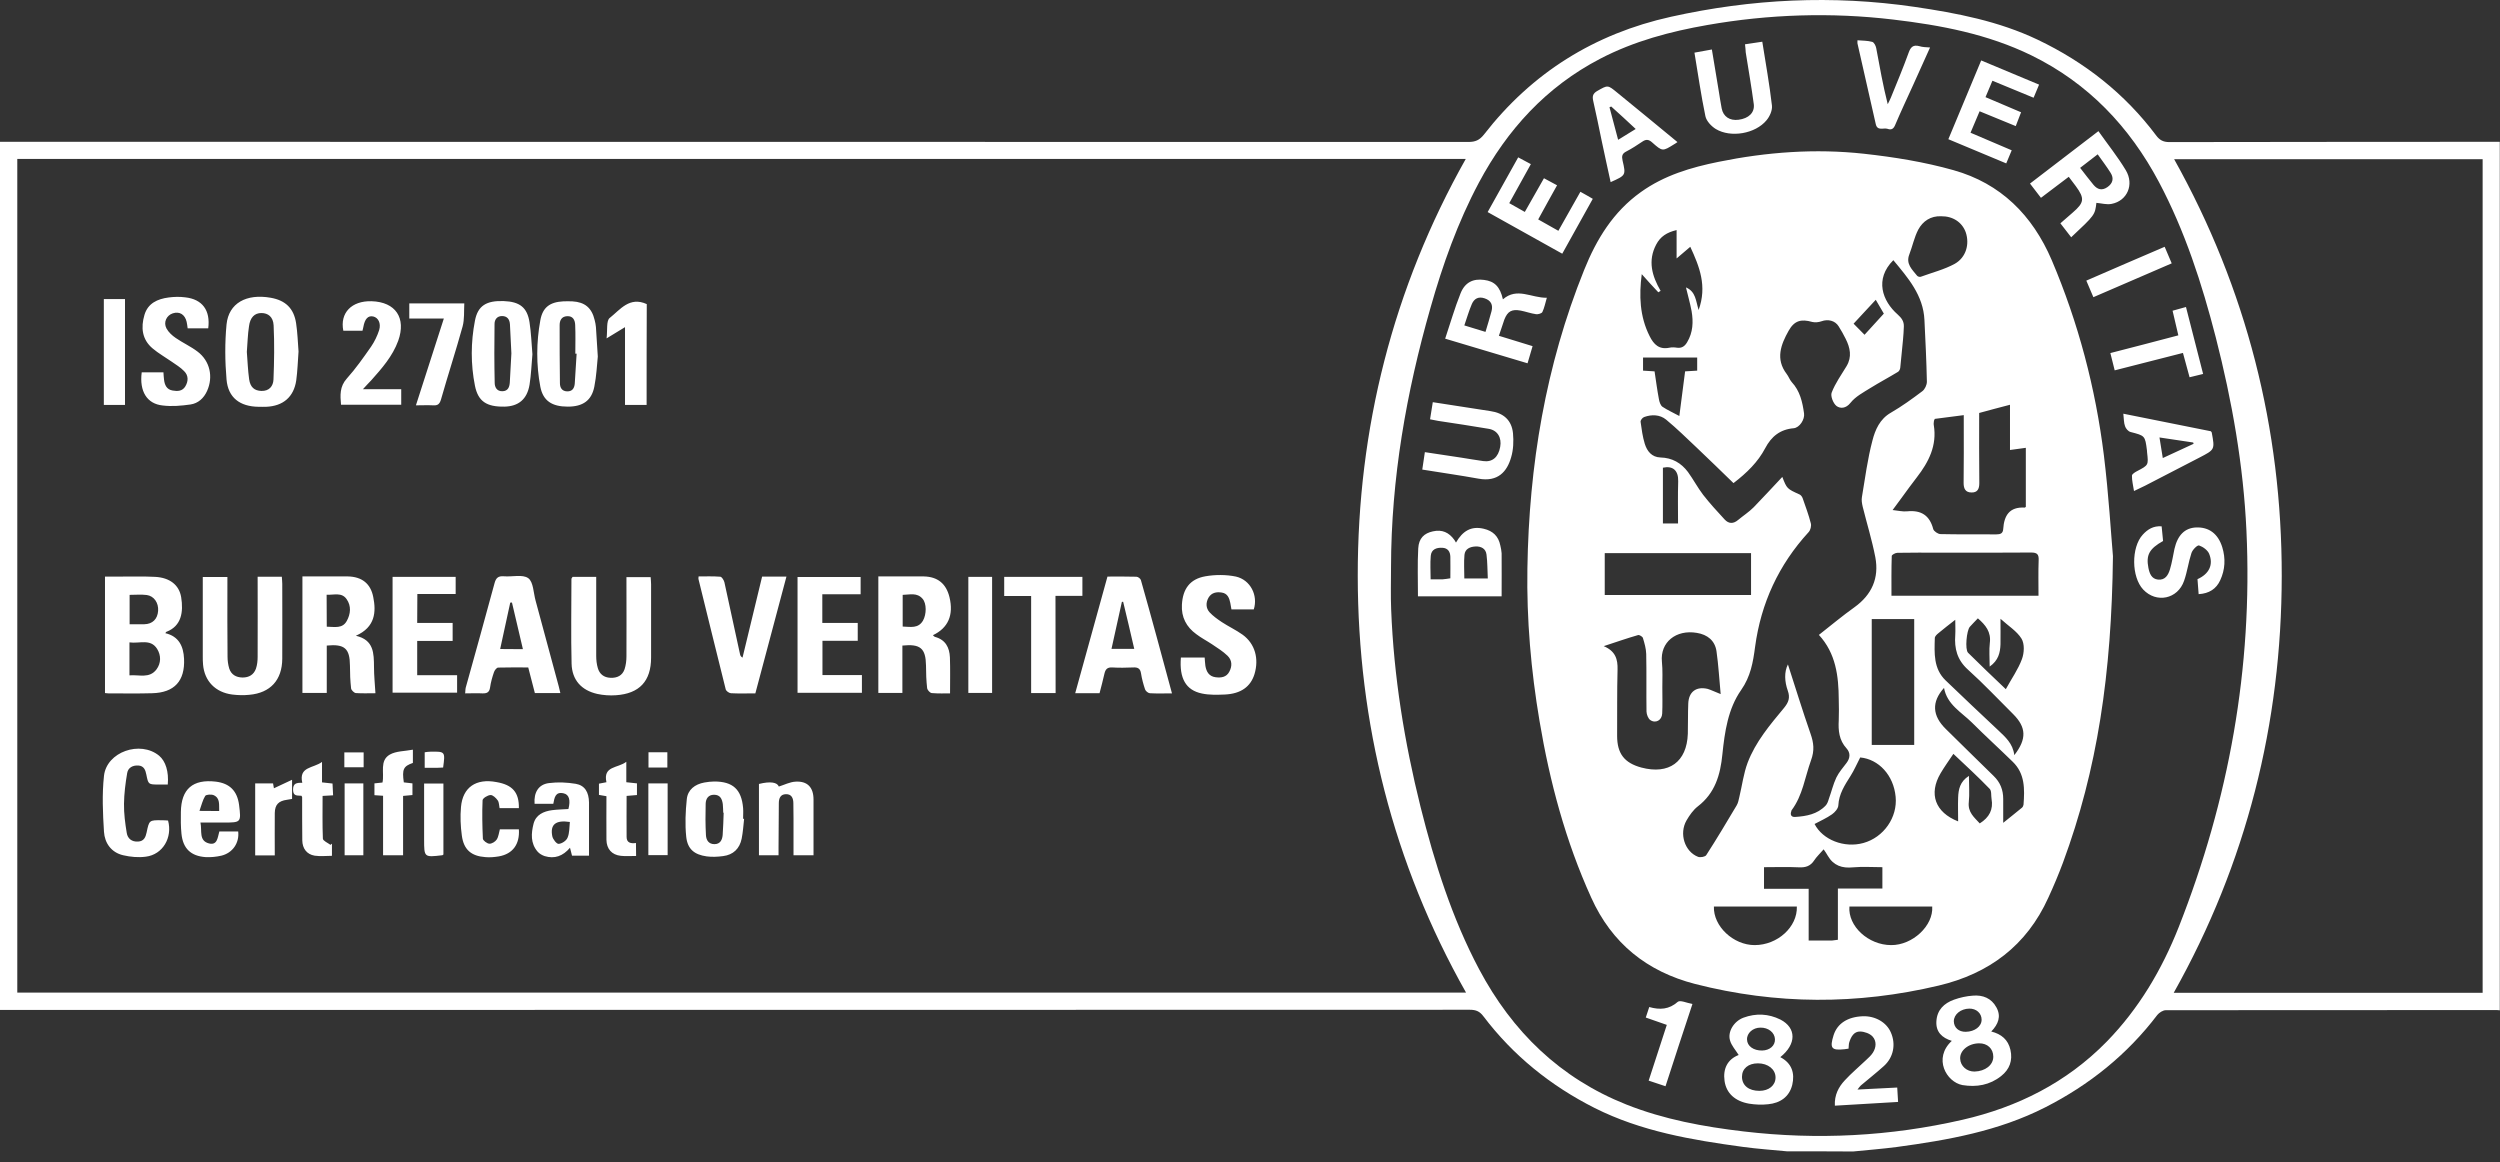
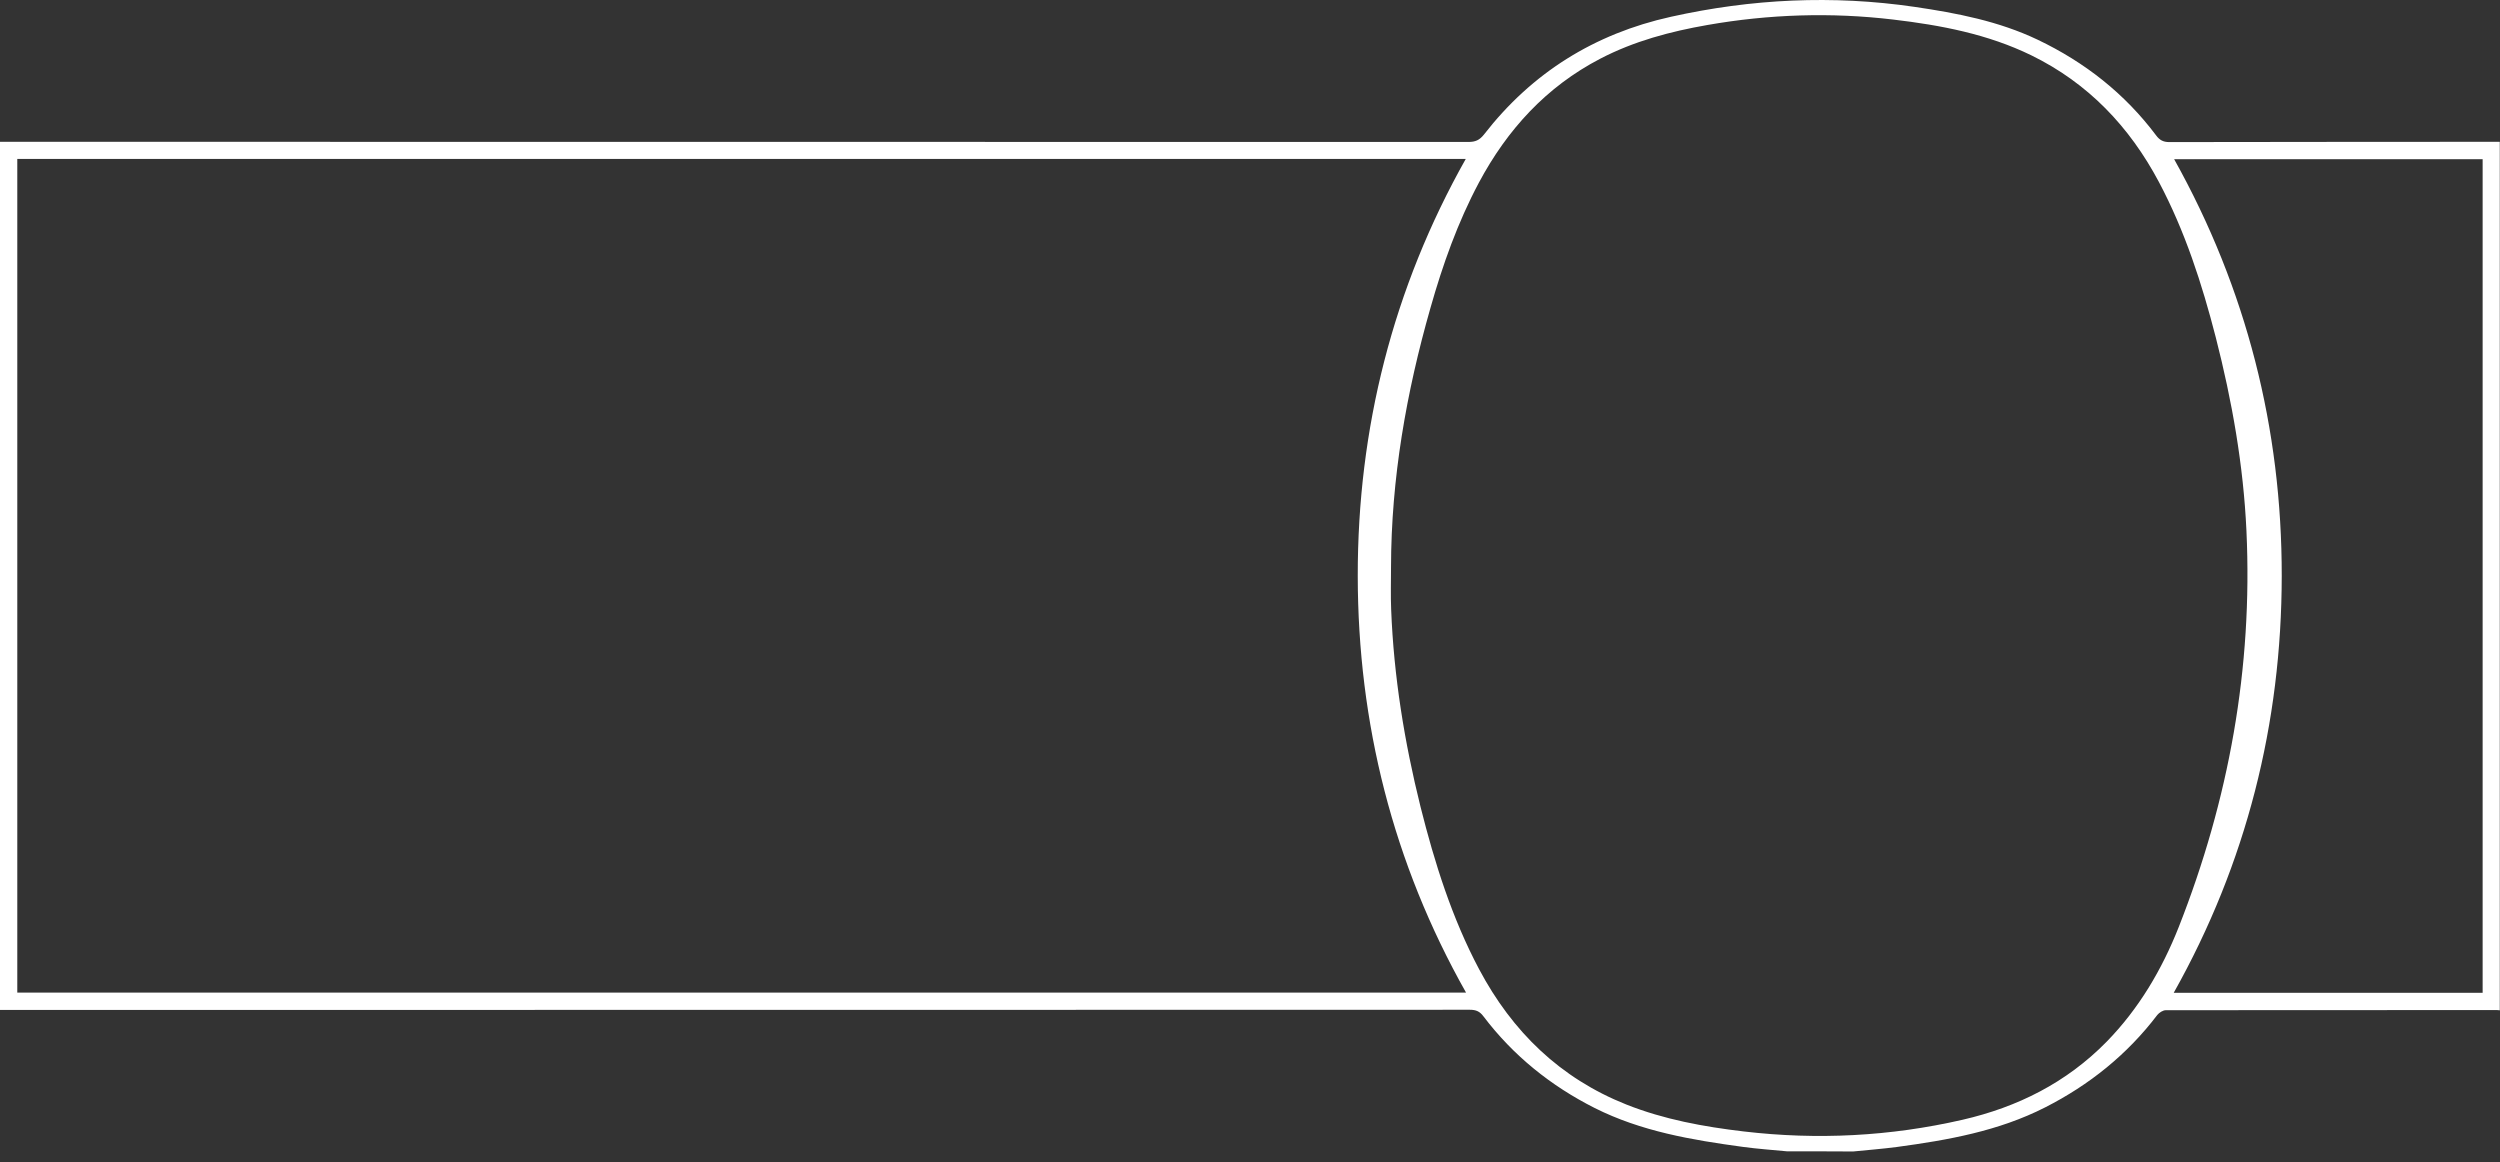
<svg xmlns="http://www.w3.org/2000/svg" width="200" height="93" viewBox="0 0 200 93">
  <rect x="0" y="0" width="200" height="93" fill="#333333" stroke="none" />
  <g fill="#FFF">
    <path d="M142.964,92.106 C141.789,91.991 140.591,91.911 139.416,91.749 C135.349,91.196 131.305,90.516 127.572,88.639 C124.058,86.864 121.063,84.456 118.678,81.311 C118.379,80.908 118.079,80.781 117.584,80.781 C78.619,80.793 39.667,80.793 0.703,80.793 C0.484,80.793 0.253,80.793 -4.26325641e-14,80.793 C-4.26325641e-14,57.635 -4.26325641e-14,34.536 -4.26325641e-14,11.344 C0.265,11.344 0.541,11.344 0.83,11.344 C39.713,11.344 78.596,11.344 117.48,11.356 C118.021,11.356 118.355,11.217 118.713,10.768 C122.549,5.825 127.549,2.703 133.667,1.344 C140.13,-0.096 146.617,-0.407 153.161,0.549 C156.536,1.044 159.889,1.689 163.011,3.176 C166.778,4.973 169.981,7.484 172.493,10.837 C172.769,11.206 173.057,11.367 173.541,11.367 C182.355,11.344 191.168,11.356 199.982,11.344 C199.982,34.501 199.982,57.67 199.982,80.827 C199.901,80.816 199.832,80.804 199.752,80.804 C190.926,80.804 182.101,80.804 173.265,80.816 C173.034,80.816 172.735,81.012 172.585,81.196 C170.177,84.364 167.147,86.795 163.61,88.592 C159.877,90.493 155.822,91.208 151.732,91.761 C150.58,91.911 149.405,92.003 148.253,92.118 C146.501,92.106 144.727,92.106 142.964,92.106 Z M1.383,12.715 C1.383,34.985 1.383,57.198 1.383,79.41 C40.047,79.41 78.666,79.41 117.284,79.41 C111.431,69.041 108.632,57.843 108.62,46.08 C108.609,34.305 111.42,23.084 117.261,12.715 C78.619,12.715 40.024,12.715 1.383,12.715 Z M111.282,45.366 C111.282,46.495 111.247,47.635 111.293,48.764 C111.5,54.11 112.353,59.364 113.643,64.548 C114.772,69.041 116.155,73.442 118.332,77.544 C120.982,82.532 124.807,86.254 130.107,88.362 C133.125,89.56 136.282,90.136 139.497,90.516 C145.384,91.208 151.213,90.908 156.997,89.583 C161.41,88.569 165.315,86.611 168.518,83.35 C171.11,80.701 172.954,77.567 174.302,74.157 C178.311,63.972 180.223,53.43 179.716,42.474 C179.475,37.232 178.564,32.07 177.262,26.99 C176.156,22.692 174.797,18.487 172.712,14.558 C170.361,10.134 167.055,6.655 162.516,4.431 C159.025,2.726 155.257,2.012 151.444,1.563 C146.478,0.975 141.524,1.136 136.593,2 C133.621,2.519 130.718,3.291 128.022,4.696 C123.701,6.943 120.579,10.365 118.309,14.616 C116.616,17.796 115.418,21.171 114.438,24.628 C112.503,31.402 111.293,38.292 111.282,45.366 Z M198.611,79.422 C198.611,57.163 198.611,34.951 198.611,12.738 C190.362,12.738 182.147,12.738 173.933,12.738 C179.728,23.118 182.551,34.305 182.539,46.08 C182.528,57.877 179.716,69.064 173.898,79.422 C182.124,79.422 190.339,79.422 198.611,79.422 Z" />
-     <path d="M13.226 50.654C14.309 50.907 14.678 51.702 14.724 52.704 14.805 54.479 13.952 55.412 12.178 55.458 11.003 55.493 9.839 55.47 8.664 55.47 8.595 55.47 8.514 55.458 8.399 55.446 8.399 52.359 8.399 49.283 8.399 46.126 8.825 46.126 9.263 46.126 9.701 46.126 10.599 46.126 11.51 46.103 12.408 46.149 13.572 46.207 14.332 46.794 14.493 47.773 14.689 48.983 14.505 50.078 13.33 50.539 13.295 50.539 13.284 50.573 13.226 50.654zM10.357 51.391C10.357 52.313 10.357 53.142 10.357 54.029 11.129 53.96 11.959 54.306 12.523 53.546 12.892 53.05 12.892 52.428 12.569 51.91 12.039 51.069 11.164 51.506 10.357 51.391zM10.369 47.589C10.369 48.384 10.369 49.144 10.369 49.939 10.784 49.939 11.164 49.951 11.544 49.939 12.201 49.928 12.604 49.525 12.65 48.868 12.696 48.234 12.327 47.681 11.74 47.601 11.291 47.543 10.83 47.589 10.369 47.589zM72.191 51.645C72.191 52.912 72.191 54.156 72.191 55.435 71.534 55.435 70.935 55.435 70.267 55.435 70.267 52.37 70.267 49.283 70.267 46.114 70.82 46.114 71.384 46.114 71.949 46.114 72.606 46.114 73.251 46.103 73.907 46.114 75.013 46.138 75.693 46.691 75.958 47.773 76.304 49.202 75.854 50.239 74.633 50.815 74.691 50.873 74.737 50.93 74.806 50.953 75.647 51.184 75.958 51.806 75.993 52.589 76.027 53.522 76.004 54.467 76.004 55.47 75.601 55.47 75.071 55.493 74.541 55.446 74.403 55.435 74.195 55.205 74.172 55.066 74.103 54.456 74.08 53.845 74.08 53.234 74.057 51.875 73.642 51.495 72.191 51.645zM72.214 50.124C72.847 50.147 73.458 50.297 73.838 49.651 74.126 49.144 74.138 48.28 73.804 47.9 73.354 47.382 72.778 47.578 72.214 47.589 72.214 48.453 72.214 49.26 72.214 50.124zM30.035 55.458C29.494 55.458 28.975 55.481 28.468 55.446 28.33 55.435 28.111 55.216 28.088 55.078 28.019 54.467 27.996 53.857 27.996 53.246 27.985 51.875 27.57 51.506 26.141 51.645 26.141 52.889 26.141 54.145 26.141 55.435 25.461 55.435 24.862 55.435 24.194 55.435 24.194 52.37 24.194 49.283 24.194 46.114 24.805 46.114 25.427 46.114 26.049 46.114 26.648 46.114 27.236 46.103 27.835 46.114 28.941 46.138 29.655 46.679 29.862 47.773 30.093 48.937 30.035 50.17 28.468 50.861 29.92 51.195 29.909 52.267 29.92 53.361 29.92 54.029 29.989 54.698 30.035 55.458zM26.141 50.135C26.775 50.147 27.397 50.308 27.743 49.674 28.054 49.11 28.111 48.476 27.731 47.935 27.339 47.359 26.706 47.612 26.13 47.578 26.141 48.453 26.141 49.26 26.141 50.135zM20.611 46.138C21.291 46.138 21.89 46.138 22.547 46.138 22.558 46.345 22.581 46.529 22.581 46.714 22.581 48.707 22.593 50.7 22.581 52.704 22.57 54.398 21.636 55.435 19.943 55.585 19.494 55.631 19.021 55.619 18.572 55.562 17.235 55.389 16.36 54.49 16.245 53.177 16.222 52.946 16.222 52.716 16.222 52.486 16.222 50.4 16.222 48.303 16.222 46.161 16.867 46.161 17.489 46.161 18.192 46.161 18.192 46.368 18.192 46.564 18.192 46.771 18.192 48.695 18.18 50.608 18.203 52.532 18.203 52.854 18.249 53.188 18.341 53.488 18.503 53.972 18.883 54.191 19.401 54.202 19.931 54.202 20.3 53.972 20.473 53.499 20.577 53.2 20.611 52.866 20.611 52.543 20.623 50.423 20.611 48.315 20.611 46.138zM45.808 46.149C46.395 46.149 47.006 46.149 47.697 46.149 47.697 46.356 47.697 46.564 47.697 46.771 47.697 48.672 47.697 50.573 47.697 52.474 47.697 52.797 47.732 53.131 47.824 53.442 47.962 53.926 48.308 54.202 48.838 54.225 49.379 54.248 49.794 54.041 49.967 53.534 50.07 53.211 50.116 52.854 50.116 52.52 50.128 50.619 50.116 48.718 50.116 46.817 50.116 46.61 50.116 46.402 50.116 46.172 50.785 46.172 51.395 46.172 52.052 46.172 52.064 46.368 52.087 46.552 52.087 46.737 52.087 48.695 52.087 50.654 52.087 52.612 52.087 54.49 51.153 55.493 49.275 55.619 48.78 55.654 48.273 55.619 47.789 55.516 46.51 55.228 45.762 54.398 45.727 53.096 45.669 50.838 45.715 48.568 45.715 46.299 45.738 46.241 45.773 46.207 45.808 46.149zM44.828 55.446C44.126 55.446 43.469 55.446 42.789 55.446 42.616 54.778 42.443 54.122 42.259 53.396 41.453 53.396 40.658 53.384 39.851 53.407 39.736 53.407 39.563 53.626 39.517 53.776 39.379 54.179 39.264 54.582 39.206 54.997 39.148 55.4 38.941 55.481 38.584 55.47 38.146 55.446 37.708 55.47 37.213 55.47 37.236 55.285 37.224 55.147 37.259 55.009 38.031 52.221 38.814 49.444 39.563 46.656 39.678 46.218 39.874 46.068 40.312 46.103 40.98 46.161 41.81 45.93 42.259 46.253 42.674 46.552 42.674 47.428 42.847 48.05 43.469 50.343 44.091 52.635 44.702 54.917 44.736 55.089 44.782 55.251 44.828 55.446zM41.833 51.933C41.533 50.642 41.245 49.421 40.957 48.2 40.911 48.2 40.865 48.211 40.819 48.211 40.554 49.433 40.289 50.654 40.013 51.921 40.658 51.933 41.199 51.933 41.833 51.933zM93.758 55.47C93.136 55.47 92.56 55.493 91.984 55.458 91.846 55.446 91.65 55.285 91.604 55.147 91.465 54.732 91.35 54.306 91.281 53.868 91.223 53.476 91.016 53.373 90.647 53.396 90.094 53.419 89.53 53.43 88.977 53.396 88.585 53.373 88.435 53.546 88.355 53.891 88.24 54.41 88.101 54.928 87.963 55.458 87.318 55.458 86.707 55.458 86.016 55.458 86.88 52.336 87.733 49.248 88.597 46.126 89.38 46.126 90.152 46.114 90.912 46.138 91.039 46.138 91.235 46.287 91.27 46.402 92.122 49.398 92.929 52.405 93.758 55.47zM89.852 48.142C89.818 48.142 89.783 48.142 89.749 48.154 89.472 49.398 89.196 50.631 88.919 51.91 89.541 51.91 90.106 51.91 90.74 51.91 90.44 50.608 90.152 49.375 89.852 48.142zM100.302 48.753C99.714 48.753 99.127 48.753 98.516 48.753 98.482 48.568 98.459 48.396 98.424 48.234 98.343 47.843 98.205 47.474 97.744 47.405 97.33 47.336 96.926 47.405 96.684 47.808 96.454 48.211 96.466 48.649 96.765 48.983 97.042 49.283 97.399 49.536 97.744 49.767 98.286 50.124 98.885 50.4 99.415 50.78 100.406 51.506 100.728 52.693 100.36 53.926 100.049 54.94 99.265 55.504 97.986 55.562 97.376 55.585 96.742 55.608 96.154 55.481 94.864 55.216 94.334 54.26 94.472 52.601 95.083 52.601 95.705 52.601 96.373 52.601 96.396 52.82 96.396 53.05 96.431 53.269 96.512 53.741 96.719 54.11 97.249 54.179 97.687 54.237 98.113 54.179 98.343 53.741 98.585 53.292 98.574 52.82 98.205 52.463 97.837 52.105 97.387 51.829 96.961 51.541 96.546 51.264 96.097 51.034 95.705 50.734 94.91 50.158 94.495 49.375 94.553 48.373 94.622 47.117 95.187 46.322 96.431 46.103 97.226 45.965 98.09 45.965 98.873 46.126 100.037 46.391 100.659 47.635 100.302 48.753zM60.428 55.47C59.725 55.47 59.091 55.493 58.469 55.458 58.319 55.446 58.077 55.274 58.054 55.135 57.317 52.198 56.603 49.26 55.877 46.322 55.865 46.287 55.877 46.253 55.888 46.114 56.465 46.114 57.052 46.091 57.628 46.138 57.743 46.149 57.905 46.402 57.951 46.575 58.377 48.499 58.792 50.435 59.207 52.359 59.23 52.44 59.253 52.52 59.402 52.612 59.921 50.458 60.439 48.292 60.969 46.126 61.626 46.126 62.237 46.126 62.916 46.126 62.075 49.26 61.257 52.336 60.428 55.47zM23.883 28.119C23.825 28.902 23.802 29.674 23.699 30.434 23.503 31.759 22.65 32.485 21.302 32.543 21.095 32.554 20.876 32.543 20.669 32.543 19.194 32.52 18.249 31.817 18.123 30.365 17.996 28.902 17.984 27.416 18.123 25.953 18.295 24.248 19.712 23.476 21.66 23.821 22.835 24.029 23.503 24.662 23.687 25.849 23.802 26.609 23.825 27.37 23.883 28.119zM19.747 28.153C19.805 28.856 19.828 29.605 19.931 30.342 20.024 30.987 20.358 31.252 20.899 31.275 21.533 31.298 21.855 30.895 21.878 30.365 21.936 28.925 21.959 27.473 21.89 26.033 21.855 25.342 21.441 25.043 20.911 25.043 20.369 25.043 20.012 25.388 19.92 26.102 19.816 26.771 19.805 27.439 19.747 28.153zM33.376 49.836C34.333 49.836 35.243 49.836 36.211 49.836 36.211 50.331 36.211 50.78 36.211 51.276 35.289 51.276 34.356 51.276 33.376 51.276 33.376 52.198 33.376 53.073 33.376 54.018 34.436 54.018 35.485 54.018 36.568 54.018 36.568 54.525 36.568 54.951 36.568 55.412 34.84 55.412 33.146 55.412 31.406 55.412 31.406 52.336 31.406 49.26 31.406 46.149 33.088 46.149 34.747 46.149 36.453 46.149 36.453 46.587 36.453 47.013 36.453 47.52 35.439 47.52 34.436 47.52 33.388 47.52 33.376 48.327 33.376 49.041 33.376 49.836zM63.803 55.423C63.803 52.336 63.803 49.271 63.803 46.161 65.474 46.161 67.145 46.161 68.85 46.161 68.85 46.61 68.85 47.036 68.85 47.543 67.824 47.543 66.822 47.543 65.785 47.543 65.785 48.338 65.785 49.052 65.785 49.836 66.741 49.836 67.663 49.836 68.619 49.836 68.619 50.343 68.619 50.769 68.619 51.264 67.698 51.264 66.776 51.264 65.797 51.264 65.797 52.186 65.797 53.062 65.797 54.006 66.833 54.006 67.87 54.006 68.953 54.006 68.953 54.513 68.953 54.94 68.953 55.423 67.271 55.423 65.578 55.423 63.803 55.423zM11.337 29.789C11.924 29.789 12.466 29.789 13.076 29.789 13.088 29.997 13.099 30.181 13.122 30.365 13.169 30.792 13.33 31.16 13.802 31.241 14.194 31.31 14.586 31.31 14.828 30.907 15.081 30.48 15.081 30.031 14.724 29.685 14.436 29.386 14.067 29.167 13.722 28.925 13.226 28.579 12.673 28.268 12.212 27.877 11.36 27.162 11.256 26.206 11.556 25.192 11.832 24.259 12.604 23.913 13.491 23.798 13.929 23.741 14.378 23.729 14.816 23.787 16.187 23.936 16.844 24.824 16.659 26.264 16.118 26.264 15.576 26.264 15.012 26.264 14.989 26.079 14.966 25.907 14.931 25.745 14.793 25.158 14.367 24.893 13.825 25.066 13.33 25.227 13.053 25.78 13.318 26.275 13.48 26.575 13.768 26.84 14.056 27.036 14.62 27.427 15.265 27.715 15.807 28.13 16.798 28.879 17.074 30.146 16.567 31.275 16.302 31.863 15.853 32.266 15.242 32.358 14.505 32.462 13.745 32.531 13.019 32.439 11.751 32.312 11.141 31.298 11.337 29.789zM47.824 28.522C47.755 29.179 47.72 30.066 47.547 30.93 47.328 32.047 46.626 32.531 45.427 32.531 44.16 32.531 43.446 32.07 43.227 30.941 42.893 29.179 42.904 27.381 43.227 25.619 43.411 24.593 43.987 24.167 45.047 24.109 45.289 24.098 45.543 24.098 45.796 24.109 46.787 24.167 47.34 24.628 47.57 25.596 47.616 25.78 47.662 25.976 47.674 26.16 47.72 26.874 47.766 27.589 47.824 28.522zM46.13 28.291C46.096 28.291 46.061 28.291 46.026 28.291 46.026 27.531 46.05 26.759 46.015 25.999 46.003 25.619 45.842 25.261 45.358 25.296 44.92 25.319 44.771 25.642 44.771 26.01 44.771 27.554 44.771 29.109 44.794 30.653 44.794 31.01 44.955 31.298 45.37 31.31 45.785 31.321 45.946 31.056 45.98 30.699 46.038 29.893 46.084 29.098 46.13 28.291zM42.593 28.338C42.524 29.144 42.49 29.974 42.363 30.78 42.167 31.944 41.476 32.508 40.358 32.531 38.93 32.554 38.25 32.116 37.996 30.861 37.651 29.132 37.662 27.381 37.996 25.653 38.227 24.455 38.907 24.04 40.289 24.086 41.579 24.132 42.178 24.593 42.363 25.791 42.49 26.621 42.524 27.473 42.593 28.338zM40.911 28.268C40.865 27.485 40.842 26.725 40.796 25.953 40.773 25.561 40.589 25.284 40.162 25.284 39.759 25.284 39.563 25.572 39.563 25.918 39.54 27.485 39.54 29.052 39.575 30.619 39.575 30.964 39.736 31.31 40.197 31.298 40.646 31.287 40.761 30.953 40.784 30.596 40.831 29.824 40.865 29.04 40.911 28.268zM13.422 62.762C13.169 62.762 12.938 62.762 12.708 62.762 11.867 62.762 11.867 62.762 11.705 61.956 11.636 61.599 11.51 61.276 11.083 61.242 10.622 61.207 10.242 61.414 10.173 61.852 10.035 62.659 9.931 63.488 9.92 64.295 9.908 65.078 10.012 65.862 10.139 66.633 10.208 67.083 10.542 67.359 11.049 67.325 11.51 67.302 11.648 66.979 11.728 66.599 11.936 65.608 11.936 65.608 12.95 65.62 13.122 65.62 13.284 65.631 13.445 65.643 13.814 67.014 13.019 68.362 11.671 68.534 11.072 68.615 10.438 68.557 9.85 68.419 8.906 68.2 8.376 67.451 8.318 66.541 8.226 65.055 8.157 63.546 8.318 62.071 8.526 60.147 11.221 59.214 12.731 60.458 13.249 60.896 13.514 61.725 13.422 62.762zM84.449 55.446C83.758 55.446 83.147 55.446 82.491 55.446 82.491 52.866 82.491 50.32 82.491 47.681 81.753 47.681 81.062 47.681 80.336 47.681 80.336 47.117 80.336 46.644 80.336 46.149 82.433 46.149 84.495 46.149 86.592 46.149 86.592 46.644 86.592 47.117 86.592 47.67 85.878 47.67 85.186 47.67 84.438 47.67 84.449 50.297 84.449 52.843 84.449 55.446zM29.033 31.137C30.151 31.137 31.107 31.137 32.098 31.137 32.098 31.586 32.098 31.955 32.098 32.381 30.496 32.381 28.906 32.381 27.282 32.381 27.213 31.621 27.167 30.93 27.743 30.285 28.457 29.49 29.079 28.603 29.69 27.727 29.966 27.324 30.185 26.863 30.335 26.402 30.496 25.849 30.254 25.411 29.862 25.319 29.448 25.227 29.183 25.503 29.068 26.16 29.056 26.252 29.021 26.344 28.998 26.46 28.468 26.46 27.962 26.46 27.466 26.46 27.178 25.031 28.134 24.052 29.724 24.098 31.648 24.155 32.512 25.434 31.856 27.266 31.406 28.499 30.554 29.467 29.701 30.423 29.517 30.619 29.321 30.815 29.033 31.137zM47.121 68.454C46.706 68.454 46.245 68.454 45.762 68.454 45.715 68.258 45.658 68.074 45.6 67.82 45.036 68.488 44.367 68.73 43.573 68.488 43.365 68.419 43.146 68.292 43.008 68.131 42.432 67.463 42.49 66.668 42.685 65.896 42.87 65.182 43.48 64.905 44.172 64.813 44.609 64.755 45.047 64.755 45.473 64.721 45.658 64.007 45.531 63.557 45.082 63.465 44.414 63.315 44.356 63.834 44.264 64.306 43.745 64.306 43.261 64.306 42.766 64.306 42.697 63.396 43.077 62.751 43.918 62.647 44.621 62.555 45.37 62.59 46.061 62.705 46.787 62.831 47.109 63.373 47.121 64.202 47.121 65.597 47.121 67.002 47.121 68.454zM45.589 65.758C44.448 65.585 43.999 65.965 44.183 66.898 44.229 67.14 44.529 67.521 44.69 67.509 44.944 67.497 45.312 67.256 45.404 67.014 45.566 66.645 45.543 66.184 45.589 65.758zM62.283 68.419C61.73 68.419 61.246 68.419 60.716 68.419 60.716 66.495 60.716 64.606 60.716 62.716 61.649 62.486 62.179 62.59 62.306 62.924 62.755 62.785 63.193 62.555 63.642 62.532 64.598 62.474 65.082 62.993 65.082 63.961 65.082 65.435 65.082 66.91 65.082 68.419 64.541 68.419 64.045 68.419 63.481 68.419 63.481 67.428 63.481 66.461 63.481 65.481 63.481 65.078 63.469 64.675 63.469 64.272 63.469 63.857 63.331 63.523 62.87 63.534 62.432 63.546 62.306 63.868 62.306 64.26 62.306 65.435 62.294 66.599 62.283 67.774 62.283 67.97 62.283 68.177 62.283 68.419zM16.037 65.804C16.176 66.472 15.887 67.256 16.717 67.474 17.397 67.647 17.408 66.991 17.547 66.518 18.053 66.518 18.56 66.518 19.056 66.518 19.159 67.428 18.618 68.235 17.708 68.454 17.305 68.546 16.867 68.592 16.452 68.569 15.265 68.488 14.632 67.878 14.516 66.691 14.459 66.126 14.459 65.539 14.47 64.963 14.493 63.119 15.427 62.313 17.27 62.532 18.376 62.67 18.975 63.269 19.125 64.387 19.298 65.804 19.298 65.804 17.869 65.804 17.293 65.804 16.717 65.804 16.037 65.804zM17.535 64.882C17.512 64.375 17.627 63.857 17.097 63.615 16.913 63.534 16.498 63.557 16.417 63.673 16.21 64.007 16.118 64.421 15.957 64.871 16.59 64.882 17.028 64.882 17.535 64.882zM59.529 65.504C59.472 66.034 59.437 66.576 59.333 67.094 59.172 67.889 58.665 68.385 57.847 68.488 57.409 68.546 56.96 68.569 56.534 68.511 55.543 68.373 55.001 67.924 54.898 66.944 54.794 65.942 54.84 64.917 54.944 63.926 55.024 63.177 55.589 62.739 56.349 62.601 56.614 62.555 56.879 62.52 57.144 62.52 58.63 62.52 59.322 63.154 59.448 64.64 59.472 64.928 59.448 65.216 59.448 65.504 59.483 65.504 59.506 65.504 59.529 65.504zM57.893 65.02C57.882 65.02 57.87 65.02 57.859 65.02 57.847 64.79 57.847 64.56 57.824 64.329 57.766 63.914 57.617 63.58 57.121 63.58 56.66 63.58 56.465 63.903 56.453 64.295 56.43 65.136 56.43 65.977 56.476 66.818 56.499 67.198 56.683 67.532 57.156 67.532 57.628 67.532 57.778 67.175 57.813 66.806 57.859 66.196 57.87 65.608 57.893 65.02zM79.368 55.435C78.7 55.435 78.101 55.435 77.467 55.435 77.467 52.324 77.467 49.248 77.467 46.149 78.113 46.149 78.712 46.149 79.368 46.149 79.368 49.248 79.368 52.313 79.368 55.435zM35.508 25.48C34.54 25.48 33.664 25.48 32.743 25.48 32.743 25.066 32.743 24.685 32.743 24.271 34.171 24.271 35.6 24.271 37.144 24.271 37.109 24.893 37.167 25.538 37.006 26.125 36.464 28.084 35.83 30.02 35.277 31.967 35.162 32.347 35.001 32.451 34.644 32.427 34.206 32.404 33.768 32.427 33.273 32.427 34.022 30.089 34.747 27.842 35.508 25.48zM41.51 64.652C40.969 64.652 40.473 64.652 39.966 64.652 39.92 64.433 39.932 64.191 39.817 64.03 39.678 63.834 39.425 63.592 39.241 63.603 39.01 63.615 38.618 63.857 38.607 64.018 38.561 65.044 38.584 66.069 38.63 67.094 38.642 67.244 38.964 67.486 39.148 67.497 39.344 67.509 39.621 67.336 39.736 67.163 39.886 66.933 39.909 66.633 39.989 66.345 40.485 66.345 41.003 66.345 41.51 66.345 41.591 67.532 41.026 68.315 39.909 68.511 39.552 68.569 39.183 68.604 38.826 68.569 37.697 68.488 37.098 67.97 36.948 66.852 36.844 66.103 36.81 65.32 36.879 64.56 37.017 62.981 38.089 62.255 39.713 62.566 41.003 62.785 41.533 63.396 41.51 64.652zM51.729 32.393C51.13 32.393 50.6 32.393 50.001 32.393 50.001 30.342 50.001 28.303 50.001 26.172 49.506 26.471 49.091 26.725 48.527 27.07 48.607 26.402 48.492 25.653 48.78 25.434 49.61 24.778 50.358 23.695 51.741 24.328 51.729 26.955 51.729 29.651 51.729 32.393zM32.247 68.419C31.683 68.419 31.199 68.419 30.646 68.419 30.646 66.818 30.646 65.251 30.646 63.661 30.381 63.638 30.185 63.626 29.955 63.615 29.955 63.292 29.955 62.993 29.955 62.67 30.185 62.647 30.392 62.624 30.6 62.601 30.761 61.829 30.346 60.85 31.187 60.366 31.694 60.078 32.374 60.101 33.031 59.974 33.031 60.447 33.031 60.746 33.031 61.034 32.27 61.299 32.155 61.541 32.305 62.59 32.512 62.613 32.743 62.636 32.996 62.67 32.996 62.97 32.996 63.269 32.996 63.603 32.777 63.626 32.558 63.649 32.247 63.673 32.247 64.444 32.247 65.228 32.247 66 32.247 66.795 32.247 67.578 32.247 68.419zM10 32.393C9.424 32.393 8.894 32.393 8.307 32.393 8.307 29.57 8.307 26.771 8.307 23.925 8.848 23.925 9.39 23.925 10 23.925 10 26.736 10 29.536 10 32.393zM24.114 63.661C23.814 63.626 23.457 63.73 23.445 63.2 23.434 62.659 23.722 62.613 24.183 62.624 23.883 61.311 25.07 61.472 25.761 60.954 25.761 61.553 25.761 62.048 25.761 62.59 26.061 62.624 26.291 62.647 26.602 62.682 26.614 62.97 26.625 63.269 26.648 63.626 26.36 63.638 26.118 63.661 25.807 63.673 25.807 64.813 25.784 65.954 25.83 67.094 25.842 67.267 26.222 67.428 26.441 67.59 26.475 67.555 26.51 67.521 26.556 67.497 26.556 67.797 26.556 68.097 26.556 68.465 26.107 68.465 25.623 68.523 25.173 68.454 24.54 68.35 24.194 67.878 24.183 67.233 24.171 66.08 24.171 64.928 24.171 63.776 24.171 63.742 24.148 63.73 24.114 63.661zM50.888 68.477C50.451 68.477 50.047 68.511 49.656 68.465 48.941 68.385 48.527 67.912 48.515 67.186 48.504 66.034 48.515 64.882 48.515 63.696 48.319 63.661 48.135 63.626 47.916 63.592 47.916 63.304 47.916 63.016 47.916 62.693 48.1 62.659 48.285 62.624 48.515 62.578 48.227 61.253 49.425 61.472 50.105 60.942 50.105 61.553 50.105 62.048 50.105 62.578 50.404 62.613 50.658 62.636 50.957 62.67 50.957 62.981 50.957 63.269 50.957 63.603 50.693 63.626 50.428 63.649 50.128 63.673 50.128 64.79 50.116 65.873 50.128 66.956 50.128 67.428 50.462 67.497 50.877 67.44 50.888 67.797 50.888 68.097 50.888 68.477zM21.982 68.431C21.406 68.431 20.934 68.431 20.415 68.431 20.415 66.507 20.415 64.606 20.415 62.67 20.888 62.67 21.36 62.67 21.844 62.67 21.867 62.82 21.89 62.958 21.913 63.062 22.362 62.855 22.812 62.636 23.365 62.382 23.365 62.981 23.365 63.431 23.365 63.914 23.238 63.937 23.1 63.961 22.95 63.984 22.293 64.076 21.994 64.364 21.982 65.044 21.971 66.15 21.982 67.267 21.982 68.431zM53.411 62.67C53.411 64.583 53.411 66.472 53.411 68.408 52.905 68.408 52.398 68.408 51.868 68.408 51.868 66.495 51.868 64.606 51.868 62.67 52.375 62.67 52.87 62.67 53.411 62.67zM29.068 68.419C28.561 68.419 28.088 68.419 27.57 68.419 27.57 66.507 27.57 64.606 27.57 62.67 28.054 62.67 28.549 62.67 29.068 62.67 29.068 64.571 29.068 66.461 29.068 68.419zM35.473 68.362C35.416 68.408 35.393 68.419 35.381 68.419 33.929 68.592 33.929 68.592 33.929 67.152 33.929 65.677 33.929 64.202 33.929 62.682 34.459 62.682 34.943 62.682 35.473 62.682 35.473 64.583 35.473 66.461 35.473 68.362zM53.388 61.403C52.882 61.403 52.409 61.403 51.879 61.403 51.879 61 51.879 60.619 51.879 60.182 52.363 60.182 52.847 60.182 53.388 60.182 53.388 60.562 53.388 60.954 53.388 61.403zM29.091 60.193C29.091 60.619 29.091 60.965 29.091 61.38 28.572 61.38 28.077 61.38 27.547 61.38 27.547 61 27.547 60.619 27.547 60.193 28.042 60.193 28.538 60.193 29.091 60.193zM35.45 61.403C35.254 61.414 35.093 61.426 34.92 61.426 34.621 61.426 34.321 61.426 33.976 61.426 33.976 60.988 33.976 60.608 33.976 60.182 34.137 60.159 34.287 60.136 34.425 60.136 35.623 60.113 35.623 60.124 35.45 61.403zM169.036 44.49C168.933 53.926 167.781 61.599 165.039 69.007 164.682 69.963 164.29 70.896 163.864 71.818 162.135 75.643 159.128 77.889 155.096 78.846 148.587 80.39 142.1 80.378 135.614 78.719 131.766 77.728 128.943 75.47 127.296 71.806 125.245 67.29 123.978 62.543 123.16 57.67 122.48 53.638 122.123 49.559 122.192 45.469 122.319 37.243 123.644 29.259 126.731 21.598 127.722 19.132 129.059 16.943 131.271 15.365 133.137 14.028 135.268 13.395 137.492 12.945 141.34 12.162 145.223 11.874 149.117 12.3 151.525 12.565 153.955 12.957 156.283 13.614 160.05 14.674 162.596 17.208 164.14 20.814 166.271 25.826 167.642 31.045 168.311 36.425 168.702 39.605 168.887 42.831 169.036 44.49zM142.584 38.153C142.953 39.098 142.953 39.098 143.967 39.559 144.07 39.605 144.163 39.732 144.209 39.847 144.439 40.515 144.693 41.183 144.865 41.863 144.923 42.071 144.842 42.405 144.693 42.566 142.296 45.181 140.879 48.246 140.407 51.748 140.245 52.981 140.05 54.122 139.289 55.205 138.241 56.702 137.976 58.546 137.791 60.343 137.63 61.99 137.204 63.454 135.821 64.514 135.453 64.802 135.165 65.216 134.923 65.631 134.312 66.691 134.773 68.131 135.844 68.546 136.029 68.615 136.42 68.546 136.501 68.408 137.342 67.106 138.137 65.769 138.932 64.433 139.059 64.226 139.093 63.972 139.151 63.742 139.37 62.831 139.485 61.887 139.808 61.023 140.441 59.352 141.593 57.993 142.722 56.633 143.08 56.195 143.229 55.827 143.022 55.251 142.769 54.536 142.722 53.764 143.034 53.154 143.621 54.963 144.197 56.841 144.842 58.695 145.096 59.421 145.176 60.032 144.877 60.838 144.393 62.175 144.22 63.626 143.333 64.813 143.31 64.836 143.31 64.882 143.299 64.917 143.195 65.216 143.333 65.378 143.621 65.355 144.52 65.297 145.384 65.136 146.041 64.456 146.179 64.318 146.248 64.11 146.306 63.914 146.513 63.35 146.651 62.751 146.905 62.209 147.112 61.783 147.435 61.414 147.723 61.034 148.022 60.642 148.045 60.228 147.723 59.871 147.123 59.214 147.054 58.442 147.1 57.624 147.123 57.071 147.112 56.506 147.1 55.953 147.089 54.087 146.87 52.267 145.511 50.792 146.478 50.032 147.388 49.271 148.356 48.58 149.75 47.578 150.338 46.241 150.027 44.582 149.762 43.211 149.347 41.875 149.013 40.527 148.955 40.273 148.909 39.997 148.955 39.755 149.209 38.246 149.405 36.713 149.796 35.239 150.015 34.386 150.384 33.522 151.271 33.015 152.147 32.508 152.976 31.909 153.783 31.298 153.99 31.149 154.151 30.792 154.151 30.538 154.117 28.891 154.036 27.243 153.955 25.596 153.863 23.625 152.642 22.231 151.467 20.814 149.946 22.335 150.591 24.086 151.813 25.158 152.135 25.446 152.319 25.711 152.308 26.114 152.296 26.471 152.273 26.84 152.239 27.197 152.17 27.934 152.101 28.672 152.02 29.421 152.008 29.536 151.939 29.685 151.847 29.743 151.11 30.192 150.349 30.596 149.624 31.045 149.071 31.391 148.437 31.725 148.045 32.22 147.665 32.704 147.216 32.692 146.928 32.485 146.663 32.289 146.421 31.679 146.536 31.402 146.824 30.653 147.308 29.985 147.723 29.294 148.172 28.545 148.011 27.819 147.653 27.105 147.481 26.759 147.296 26.425 147.089 26.102 146.801 25.642 146.236 25.515 145.729 25.699 145.499 25.78 145.211 25.814 144.981 25.757 144.093 25.503 143.552 25.642 143.091 26.46 142.469 27.566 142.02 28.729 142.941 29.927 143.091 30.123 143.172 30.377 143.333 30.561 144.001 31.275 144.197 32.163 144.324 33.073 144.393 33.557 143.967 34.213 143.494 34.259 142.411 34.351 141.709 34.916 141.213 35.861 140.637 36.955 139.762 37.819 138.679 38.649 137.699 37.704 136.732 36.748 135.741 35.815 134.934 35.054 134.139 34.271 133.287 33.568 132.791 33.165 132.146 33.142 131.536 33.361 131.397 33.407 131.224 33.626 131.248 33.752 131.328 34.34 131.409 34.939 131.582 35.504 131.766 36.091 132.135 36.575 132.837 36.598 133.771 36.621 134.496 37.036 135.038 37.762 135.464 38.349 135.81 39.006 136.248 39.582 136.789 40.273 137.377 40.918 137.976 41.564 138.298 41.909 138.667 41.921 139.047 41.598 139.462 41.253 139.911 40.965 140.292 40.584 141.075 39.778 141.824 38.96 142.584 38.153zM158.333 33.038C158.333 34.928 158.322 36.794 158.345 38.649 158.345 39.121 158.195 39.409 157.723 39.398 157.239 39.398 157.089 39.098 157.089 38.637 157.112 37.047 157.101 35.458 157.101 33.856 157.101 33.649 157.101 33.453 157.101 33.211 156.26 33.326 155.511 33.418 154.785 33.51 154.75 33.603 154.716 33.626 154.716 33.672 154.704 33.787 154.681 33.902 154.704 34.017 154.969 35.642 154.301 36.955 153.345 38.188 152.942 38.706 152.561 39.236 152.181 39.755 151.939 40.089 151.686 40.423 151.409 40.803 151.847 40.849 152.216 40.942 152.561 40.907 153.679 40.792 154.37 41.218 154.658 42.324 154.704 42.497 155.027 42.716 155.223 42.727 156.721 42.762 158.218 42.739 159.716 42.75 160.039 42.75 160.234 42.67 160.257 42.324 160.327 41.241 160.753 40.538 161.974 40.607 161.997 40.607 162.032 40.573 162.066 40.55 162.066 38.983 162.066 37.416 162.066 35.826 161.64 35.884 161.26 35.941 160.799 35.999 160.799 34.778 160.799 33.614 160.799 32.381 159.935 32.6 159.151 32.819 158.333 33.038zM137.653 55.527C137.538 54.329 137.48 53.211 137.319 52.094 137.192 51.241 136.593 50.769 135.752 50.631 134.07 50.343 132.803 51.391 132.953 52.935 133.022 53.626 132.987 54.317 132.987 55.009 132.987 55.7 133.01 56.391 132.976 57.082 132.953 57.624 132.446 57.9 132.019 57.601 131.847 57.474 131.731 57.163 131.72 56.921 131.697 55.389 131.731 53.845 131.697 52.313 131.685 51.886 131.559 51.449 131.432 51.034 131.397 50.93 131.155 50.78 131.052 50.804 130.176 51.057 129.312 51.357 128.298 51.691 129.243 52.094 129.427 52.739 129.404 53.569 129.358 55.331 129.381 57.094 129.37 58.868 129.37 60.285 129.946 61.034 131.305 61.403 133.517 61.99 134.946 60.954 135.026 58.707 135.049 57.9 135.026 57.094 135.061 56.288 135.096 55.343 135.695 54.893 136.616 55.112 136.916 55.205 137.204 55.354 137.653 55.527zM163.08 47.658C163.08 46.667 163.057 45.746 163.092 44.824 163.115 44.352 162.976 44.202 162.493 44.202 160.05 44.225 157.619 44.213 155.188 44.213 154.059 44.213 152.919 44.202 151.79 44.225 151.628 44.225 151.34 44.386 151.34 44.478 151.306 45.527 151.317 46.564 151.317 47.658 155.269 47.658 159.14 47.658 163.08 47.658zM140.084 44.248C136.144 44.248 132.273 44.248 128.379 44.248 128.379 45.389 128.379 46.483 128.379 47.601 132.296 47.601 136.179 47.601 140.084 47.601 140.084 46.472 140.084 45.389 140.084 44.248zM153.137 59.594C153.137 56.195 153.137 52.854 153.137 49.525 151.997 49.525 150.891 49.525 149.739 49.525 149.739 52.912 149.739 56.241 149.739 59.594 150.868 59.594 151.974 59.594 153.137 59.594zM131.34 21.932C131.121 23.625 131.167 25.307 131.973 26.897 132.307 27.566 132.734 27.98 133.54 27.819 133.748 27.773 133.966 27.785 134.174 27.819 134.554 27.865 134.784 27.692 134.969 27.381 135.441 26.598 135.476 25.745 135.326 24.881 135.211 24.271 135.038 23.672 134.877 22.992 135.672 23.337 135.66 24.063 135.89 24.801 136.582 22.888 135.96 21.333 135.222 19.743 134.865 20.042 134.566 20.296 134.128 20.676 134.128 19.812 134.128 19.109 134.128 18.406 133.344 18.591 132.826 18.925 132.492 19.57 131.812 20.86 132.158 22.082 132.849 23.268 132.791 23.303 132.722 23.349 132.665 23.383 132.215 22.911 131.789 22.439 131.34 21.932zM147.031 75.182C147.031 73.823 147.031 72.498 147.031 71.081 148.253 71.081 149.416 71.081 150.591 71.081 150.591 70.481 150.591 69.951 150.591 69.375 149.785 69.375 149.013 69.318 148.253 69.387 147.365 69.479 146.686 69.249 146.225 68.465 146.133 68.304 146.029 68.143 145.891 67.947 145.557 68.327 145.315 68.557 145.142 68.822 144.842 69.283 144.462 69.41 143.932 69.387 142.999 69.341 142.066 69.375 141.121 69.375 141.121 69.975 141.121 70.504 141.121 71.104 142.319 71.104 143.471 71.104 144.693 71.104 144.693 72.509 144.693 73.846 144.693 75.24 145.361 75.24 145.971 75.24 146.582 75.24 146.72 75.228 146.847 75.205 147.031 75.182zM145.165 65.919C145.81 67.186 147.538 67.866 149.071 67.44 150.695 66.991 151.813 65.389 151.651 63.742 151.49 62.013 150.292 60.735 148.817 60.596 148.541 61.126 148.333 61.622 148.045 62.071 147.584 62.808 147.112 63.511 147.066 64.433 147.054 64.686 146.789 64.986 146.559 65.147 146.133 65.447 145.637 65.666 145.165 65.919zM161.145 60.412C162.158 59.11 162.101 58.177 161.052 57.129 159.854 55.942 158.702 54.709 157.446 53.58 156.571 52.797 156.34 51.886 156.421 50.804 156.444 50.423 156.421 50.043 156.421 49.582 155.914 49.986 155.476 50.308 155.073 50.654 154.946 50.757 154.785 50.907 154.785 51.045 154.75 52.255 154.67 53.488 155.649 54.433 157.043 55.769 158.449 57.106 159.854 58.419 160.419 58.96 161.029 59.467 161.145 60.412zM160.257 65.827C160.81 65.378 161.283 65.009 161.755 64.617 161.824 64.56 161.87 64.456 161.882 64.375 161.974 63.131 162.009 61.898 161.018 60.942 159.935 59.882 158.817 58.868 157.746 57.797 156.905 56.967 155.764 56.368 155.522 55.032 154.508 56.161 154.578 57.255 155.672 58.327 156.951 59.571 158.207 60.838 159.486 62.071 160.027 62.59 160.257 63.2 160.257 63.914 160.257 64.502 160.257 65.101 160.257 65.827zM155.292 17.3C154.451 17.266 153.829 17.692 153.46 18.372 153.137 18.994 152.999 19.697 152.746 20.353 152.446 21.114 152.976 21.563 153.368 22.059 153.425 22.128 153.587 22.174 153.667 22.139 154.578 21.805 155.545 21.563 156.386 21.102 157.297 20.584 157.573 19.524 157.262 18.591 156.974 17.784 156.237 17.289 155.292 17.3zM137.112 72.521C137.054 74.099 138.667 75.608 140.372 75.608 142.204 75.608 143.805 74.157 143.748 72.521 141.547 72.521 139.335 72.521 137.112 72.521zM154.578 72.521C152.366 72.521 150.165 72.521 147.953 72.521 147.826 74.099 149.474 75.608 151.294 75.608 152.999 75.62 154.681 74.064 154.578 72.521zM159.174 53.327C159.174 52.624 159.117 52.013 159.186 51.437 159.301 50.55 158.84 49.997 158.23 49.467 157.999 49.709 157.78 49.928 157.585 50.147 157.331 50.435 157.181 51.956 157.446 52.221 158.403 53.177 159.393 54.11 160.465 55.135 160.937 54.271 161.456 53.546 161.755 52.728 161.94 52.232 161.974 51.506 161.721 51.092 161.352 50.492 160.672 50.078 160.039 49.502 160.039 50.285 160.05 50.907 160.039 51.541 160.016 52.209 159.877 52.831 159.174 53.327zM156.271 60.308C155.891 60.873 155.545 61.357 155.246 61.864 154.278 63.511 154.808 64.986 156.651 65.712 156.651 65.078 156.628 64.444 156.651 63.811 156.674 63.154 156.79 62.532 157.515 62.071 157.515 62.855 157.573 63.523 157.504 64.168 157.412 64.986 157.942 65.389 158.38 65.873 159.151 65.389 159.474 64.755 159.324 63.914 159.278 63.638 159.336 63.269 159.174 63.108 158.264 62.163 157.297 61.276 156.271 60.308zM134.347 33.28C134.496 32.082 134.658 30.907 134.808 29.709 135.165 29.685 135.464 29.674 135.775 29.651 135.775 29.294 135.775 28.971 135.775 28.603 134.324 28.603 132.895 28.603 131.443 28.603 131.443 28.96 131.443 29.294 131.443 29.651 131.754 29.674 132.042 29.685 132.365 29.709 132.48 30.457 132.572 31.195 132.711 31.921 132.745 32.139 132.837 32.427 132.999 32.543 133.413 32.819 133.863 33.015 134.347 33.28zM134.243 41.875C134.243 40.711 134.22 39.605 134.255 38.499 134.278 37.635 133.828 37.243 133.033 37.416 133.033 38.914 133.033 40.389 133.033 41.875 133.46 41.875 133.782 41.875 134.243 41.875zM149.163 26.782C149.704 26.183 150.2 25.642 150.707 25.089 150.488 24.72 150.292 24.374 150.061 23.983 149.451 24.651 148.863 25.261 148.287 25.895 148.587 26.195 148.84 26.46 149.163 26.782zM113.436 47.704C113.436 46.391 113.39 45.124 113.459 43.868 113.505 43.061 113.931 42.658 114.634 42.508 115.36 42.347 115.913 42.578 116.362 43.211 116.397 43.257 116.42 43.315 116.478 43.407 117.008 42.485 117.687 42.059 118.701 42.301 119.438 42.474 119.876 42.9 120.026 43.637 120.072 43.845 120.118 44.052 120.13 44.26 120.141 45.389 120.13 46.518 120.13 47.704 117.883 47.704 115.66 47.704 113.436 47.704zM119.024 46.276C118.989 45.608 119.001 44.985 118.92 44.363 118.862 43.891 118.494 43.695 118.033 43.718 117.595 43.741 117.203 43.914 117.157 44.386 117.1 45.008 117.146 45.631 117.146 46.276 117.756 46.276 118.344 46.276 119.024 46.276zM116.028 46.264C116.028 45.688 116.04 45.112 116.028 44.548 116.017 44.133 115.832 43.845 115.383 43.822 114.911 43.799 114.507 43.949 114.461 44.467 114.404 45.078 114.45 45.711 114.45 46.345 114.807 46.345 115.118 46.356 115.418 46.345 115.602 46.333 115.786 46.299 116.028 46.264zM156.144 83.27C155.361 83.028 154.854 82.555 154.912 81.691 154.969 80.793 155.522 80.263 156.317 79.975 156.801 79.802 157.32 79.687 157.827 79.652 158.621 79.583 159.313 79.848 159.716 80.597 160.108 81.311 159.866 81.933 159.301 82.521 160.119 82.728 160.649 83.178 160.834 83.984 161.029 84.848 160.764 85.551 160.096 86.081 159.186 86.807 158.126 86.991 156.997 86.807 155.707 86.565 154.635 84.664 156.144 83.27zM157.965 85.724C158.817 85.701 159.463 85.205 159.463 84.537 159.463 83.892 158.99 83.454 158.322 83.466 157.469 83.477 156.778 84.042 156.813 84.698 156.836 85.286 157.343 85.735 157.965 85.724zM157.262 82.544C157.976 82.532 158.529 82.118 158.529 81.576 158.529 81.058 158.103 80.678 157.539 80.689 156.859 80.701 156.306 81.15 156.306 81.703 156.317 82.21 156.697 82.555 157.262 82.544zM142.423 84.572C143.356 85.056 143.598 85.862 143.379 86.795 143.137 87.763 142.4 88.247 141.455 88.339 140.948 88.397 140.418 88.374 139.923 88.293 138.805 88.097 138.103 87.463 137.964 86.473 137.826 85.493 138.206 84.744 139.093 84.399 138.851 84.007 138.517 83.65 138.402 83.235 138.195 82.532 138.713 81.703 139.474 81.415 140.476 81.046 141.478 81.092 142.434 81.565 143.725 82.233 143.725 83.535 142.423 84.572zM140.752 87.268C141.513 87.268 142.043 86.83 142.043 86.196 142.043 85.551 141.444 85.067 140.637 85.067 139.854 85.067 139.358 85.493 139.358 86.15 139.37 86.841 139.9 87.268 140.752 87.268zM140.971 84.042C141.582 84.03 142.02 83.65 141.997 83.132 141.974 82.602 141.467 82.198 140.833 82.21 140.234 82.21 139.739 82.648 139.762 83.166 139.773 83.685 140.28 84.053 140.971 84.042zM167.873 10.491C168.622 11.551 169.417 12.542 170.062 13.614 170.753 14.766 170.177 16.068 168.933 16.31 168.541 16.39 168.115 16.263 167.712 16.229 167.596 17.197 167.596 17.197 165.695 18.982 165.43 18.637 165.154 18.291 164.831 17.865 165.165 17.577 165.488 17.289 165.811 17.012 166.744 16.206 166.79 15.883 166.064 14.892 165.88 14.651 165.695 14.409 165.5 14.144 164.751 14.708 164.036 15.25 163.276 15.826 162.988 15.457 162.711 15.1 162.4 14.685 164.209 13.291 166.006 11.92 167.873 10.491zM166.41 13.429C166.79 13.913 167.124 14.363 167.481 14.789 167.792 15.157 168.149 15.273 168.587 14.973 169.025 14.674 169.129 14.27 168.852 13.833 168.541 13.337 168.184 12.865 167.815 12.346 167.343 12.715 166.905 13.049 166.41 13.429zM119.911 26.863C120.844 27.151 121.697 27.416 122.607 27.692 122.469 28.176 122.342 28.603 122.204 29.063 120.015 28.407 117.883 27.773 115.613 27.093 116.028 25.861 116.374 24.639 116.846 23.464 117.203 22.577 117.86 22.277 118.724 22.393 119.565 22.496 120.003 22.934 120.233 23.948 121.362 22.957 122.515 23.844 123.747 23.821 123.621 24.248 123.551 24.628 123.39 24.962 123.333 25.077 123.045 25.158 122.883 25.135 122.469 25.077 122.065 24.927 121.651 24.847 120.948 24.72 120.614 24.893 120.349 25.561 120.21 25.953 120.084 26.379 119.911 26.863zM118.839 26.552C119.012 25.953 119.185 25.434 119.323 24.893 119.45 24.397 119.289 24.04 118.77 23.867 118.263 23.695 117.929 23.902 117.745 24.328 117.514 24.87 117.353 25.434 117.146 26.033 117.71 26.206 118.24 26.367 118.839 26.552zM175.891 47.532C175.857 47.082 175.822 46.702 175.799 46.333 176.721 45.919 177.09 45.193 176.733 44.306 176.606 44.006 176.237 43.741 175.926 43.637 175.788 43.591 175.396 43.983 175.315 44.248 175.074 44.974 174.981 45.746 174.728 46.46 174.221 47.935 172.504 48.28 171.456 47.163 170.511 46.161 170.488 43.787 171.421 42.773 171.813 42.347 172.262 42.059 172.931 42.105 172.965 42.508 173.011 42.9 173.046 43.28 171.94 43.902 171.675 44.398 171.871 45.423 171.963 45.873 172.113 46.31 172.643 46.368 173.219 46.426 173.461 45.999 173.599 45.538 173.76 45.008 173.841 44.455 173.956 43.914 174.209 42.808 174.785 42.243 175.673 42.197 176.721 42.151 177.447 42.704 177.781 43.776 178.057 44.674 178.011 45.573 177.62 46.414 177.309 47.105 176.733 47.485 175.891 47.532zM158.495 4.835C160.073 5.491 161.571 6.125 163.126 6.77 162.988 7.104 162.85 7.438 162.688 7.819 161.582 7.369 160.511 6.92 159.393 6.459 159.209 6.908 159.025 7.323 158.84 7.772 159.797 8.176 160.707 8.567 161.686 8.982 161.548 9.351 161.41 9.697 161.26 10.088 160.281 9.685 159.359 9.305 158.368 8.902 158.126 9.478 157.896 10.019 157.642 10.618 158.737 11.079 159.797 11.54 160.937 12.024 160.799 12.369 160.661 12.692 160.499 13.072 158.956 12.427 157.435 11.793 155.868 11.137 156.744 9.04 157.608 6.966 158.495 4.835zM124.669 18.464C125.28 17.381 125.844 16.367 126.432 15.342 126.777 15.538 127.077 15.699 127.423 15.906 126.616 17.358 125.821 18.787 124.98 20.296 122.987 19.178 121.028 18.084 119.012 16.966 119.83 15.492 120.625 14.063 121.455 12.588 121.789 12.773 122.111 12.945 122.469 13.13 121.892 14.178 121.328 15.192 120.74 16.252 121.155 16.482 121.547 16.713 121.985 16.955 122.503 16.045 122.998 15.169 123.517 14.259 123.874 14.455 124.208 14.628 124.565 14.823 124.058 15.734 123.575 16.598 123.056 17.554 123.563 17.842 124.093 18.141 124.669 18.464zM139.6 3.544C140.073 3.475 140.499 3.406 140.983 3.337 141.259 5.077 141.559 6.747 141.755 8.441 141.801 8.821 141.582 9.316 141.317 9.627 140.43 10.699 138.46 11.044 137.261 10.319 136.904 10.1 136.513 9.685 136.432 9.293 136.086 7.634 135.844 5.941 135.556 4.212 136.029 4.132 136.455 4.051 136.95 3.959 137.146 5.111 137.331 6.24 137.515 7.369 137.584 7.807 137.653 8.245 137.734 8.671 137.861 9.328 138.379 9.673 139.082 9.581 139.888 9.478 140.384 9.017 140.303 8.337 140.119 6.955 139.877 5.572 139.658 4.189 139.646 4.005 139.635 3.798 139.6 3.544zM113.782 37.566C113.851 37.094 113.92 36.679 113.989 36.172 114.98 36.322 115.936 36.46 116.892 36.61 117.48 36.702 118.067 36.805 118.655 36.886 119.381 36.99 119.865 36.587 120.015 35.757 120.153 35.008 119.796 34.421 119.093 34.305 117.756 34.075 116.408 33.879 115.06 33.672 114.853 33.637 114.657 33.591 114.404 33.545 114.473 33.084 114.542 32.669 114.623 32.174 115.786 32.358 116.915 32.531 118.044 32.704 118.436 32.762 118.839 32.831 119.231 32.888 120.28 33.038 120.936 33.614 121.04 34.663 121.097 35.296 121.074 35.976 120.89 36.587 120.568 37.716 119.842 38.58 118.275 38.292 116.812 38.027 115.337 37.819 113.782 37.566zM147.884 83.892C147.746 83.915 147.653 83.926 147.561 83.938 146.513 84.053 146.363 83.857 146.686 82.82 146.985 81.876 147.815 81.346 149.024 81.3 150.015 81.265 150.925 81.784 151.271 82.602 151.686 83.546 151.478 84.595 150.707 85.286 150.107 85.827 149.474 86.323 148.863 86.841 148.794 86.899 148.748 86.98 148.598 87.164 149.716 87.106 150.718 87.06 151.778 87.003 151.801 87.394 151.824 87.74 151.847 88.155 150.13 88.258 148.483 88.351 146.789 88.454 146.743 87.602 147.089 86.957 147.584 86.427 148.114 85.85 148.725 85.344 149.289 84.802 149.485 84.618 149.693 84.433 149.831 84.214 150.107 83.788 150.13 83.281 149.808 82.924 149.589 82.682 149.163 82.532 148.817 82.521 148.31 82.509 148.08 82.947 147.941 83.385 147.895 83.523 147.907 83.685 147.884 83.892zM134.197 11.367C134.059 11.459 134.001 11.505 133.932 11.54 133.01 12.116 132.999 12.127 132.181 11.402 131.904 11.148 131.685 11.125 131.386 11.332 130.971 11.609 130.556 11.885 130.107 12.116 129.761 12.289 129.727 12.496 129.807 12.853 130.084 14.028 130.061 14.028 128.851 14.57 128.609 13.441 128.356 12.335 128.125 11.217 127.906 10.169 127.699 9.12 127.457 8.072 127.376 7.703 127.423 7.484 127.78 7.277 128.632 6.793 128.609 6.782 129.37 7.404 130.971 8.706 132.561 10.019 134.197 11.367zM128.897 8.521C128.851 8.544 128.805 8.556 128.759 8.579 128.989 9.42 129.208 10.273 129.45 11.183 129.946 10.872 130.372 10.618 130.856 10.319 130.176 9.685 129.542 9.097 128.897 8.521zM170.719 39.282C170.649 38.822 170.546 38.43 170.557 38.05 170.557 37.923 170.822 37.762 170.984 37.681 171.882 37.209 171.882 37.209 171.767 36.195 171.755 36.137 171.755 36.08 171.755 36.022 171.606 34.847 171.594 34.858 170.442 34.559 170.258 34.513 170.062 34.282 170.004 34.098 169.901 33.822 169.912 33.499 169.866 33.096 172.251 33.568 174.578 34.04 176.871 34.501 176.917 34.57 176.94 34.582 176.94 34.605 177.193 35.976 177.193 35.964 175.949 36.61 174.497 37.358 173.057 38.107 171.606 38.856 171.341 38.983 171.064 39.11 170.719 39.282zM172.758 34.997C172.85 35.596 172.931 36.091 173.023 36.644 173.91 36.241 174.693 35.872 175.488 35.504 175.477 35.469 175.465 35.434 175.454 35.4 174.59 35.273 173.737 35.146 172.758 34.997zM154.405 3.798C153.921 4.858 153.483 5.848 153.034 6.839 152.55 7.899 152.054 8.959 151.594 10.042 151.455 10.353 151.26 10.399 151.006 10.307 150.683 10.203 150.188 10.503 150.061 9.927 149.577 7.772 149.082 5.63 148.598 3.475 148.587 3.418 148.598 3.36 148.598 3.222 148.99 3.256 149.393 3.245 149.773 3.348 149.923 3.383 150.061 3.659 150.096 3.844 150.372 5.33 150.637 6.828 151.018 8.337 151.098 8.164 151.202 7.991 151.271 7.807 151.755 6.62 152.25 5.434 152.688 4.224 152.849 3.775 153.045 3.556 153.552 3.694 153.806 3.775 154.071 3.775 154.405 3.798zM176.249 29.916C175.857 30.008 175.523 30.089 175.166 30.181 174.981 29.524 174.82 28.902 174.636 28.234 172.804 28.706 171.018 29.156 169.175 29.628 169.06 29.156 168.944 28.718 168.829 28.245 170.672 27.773 172.435 27.312 174.267 26.828 174.106 26.16 173.967 25.538 173.806 24.858 174.152 24.766 174.486 24.674 174.878 24.559 175.327 26.333 175.776 28.084 176.249 29.916zM133.241 86.899C132.768 86.738 132.354 86.599 131.893 86.45 132.377 84.963 132.849 83.512 133.344 81.991 132.803 81.795 132.273 81.611 131.662 81.403 131.754 81.127 131.835 80.873 131.939 80.562 132.791 80.804 133.529 80.758 134.22 80.148 134.404 79.986 134.957 80.24 135.395 80.32 134.646 82.567 133.955 84.698 133.241 86.899zM173.173 19.743C173.38 20.227 173.553 20.63 173.737 21.068 171.652 21.966 169.578 22.865 167.47 23.775 167.274 23.326 167.101 22.911 166.905 22.45 168.99 21.54 171.053 20.653 173.173 19.743z" />
  </g>
</svg>